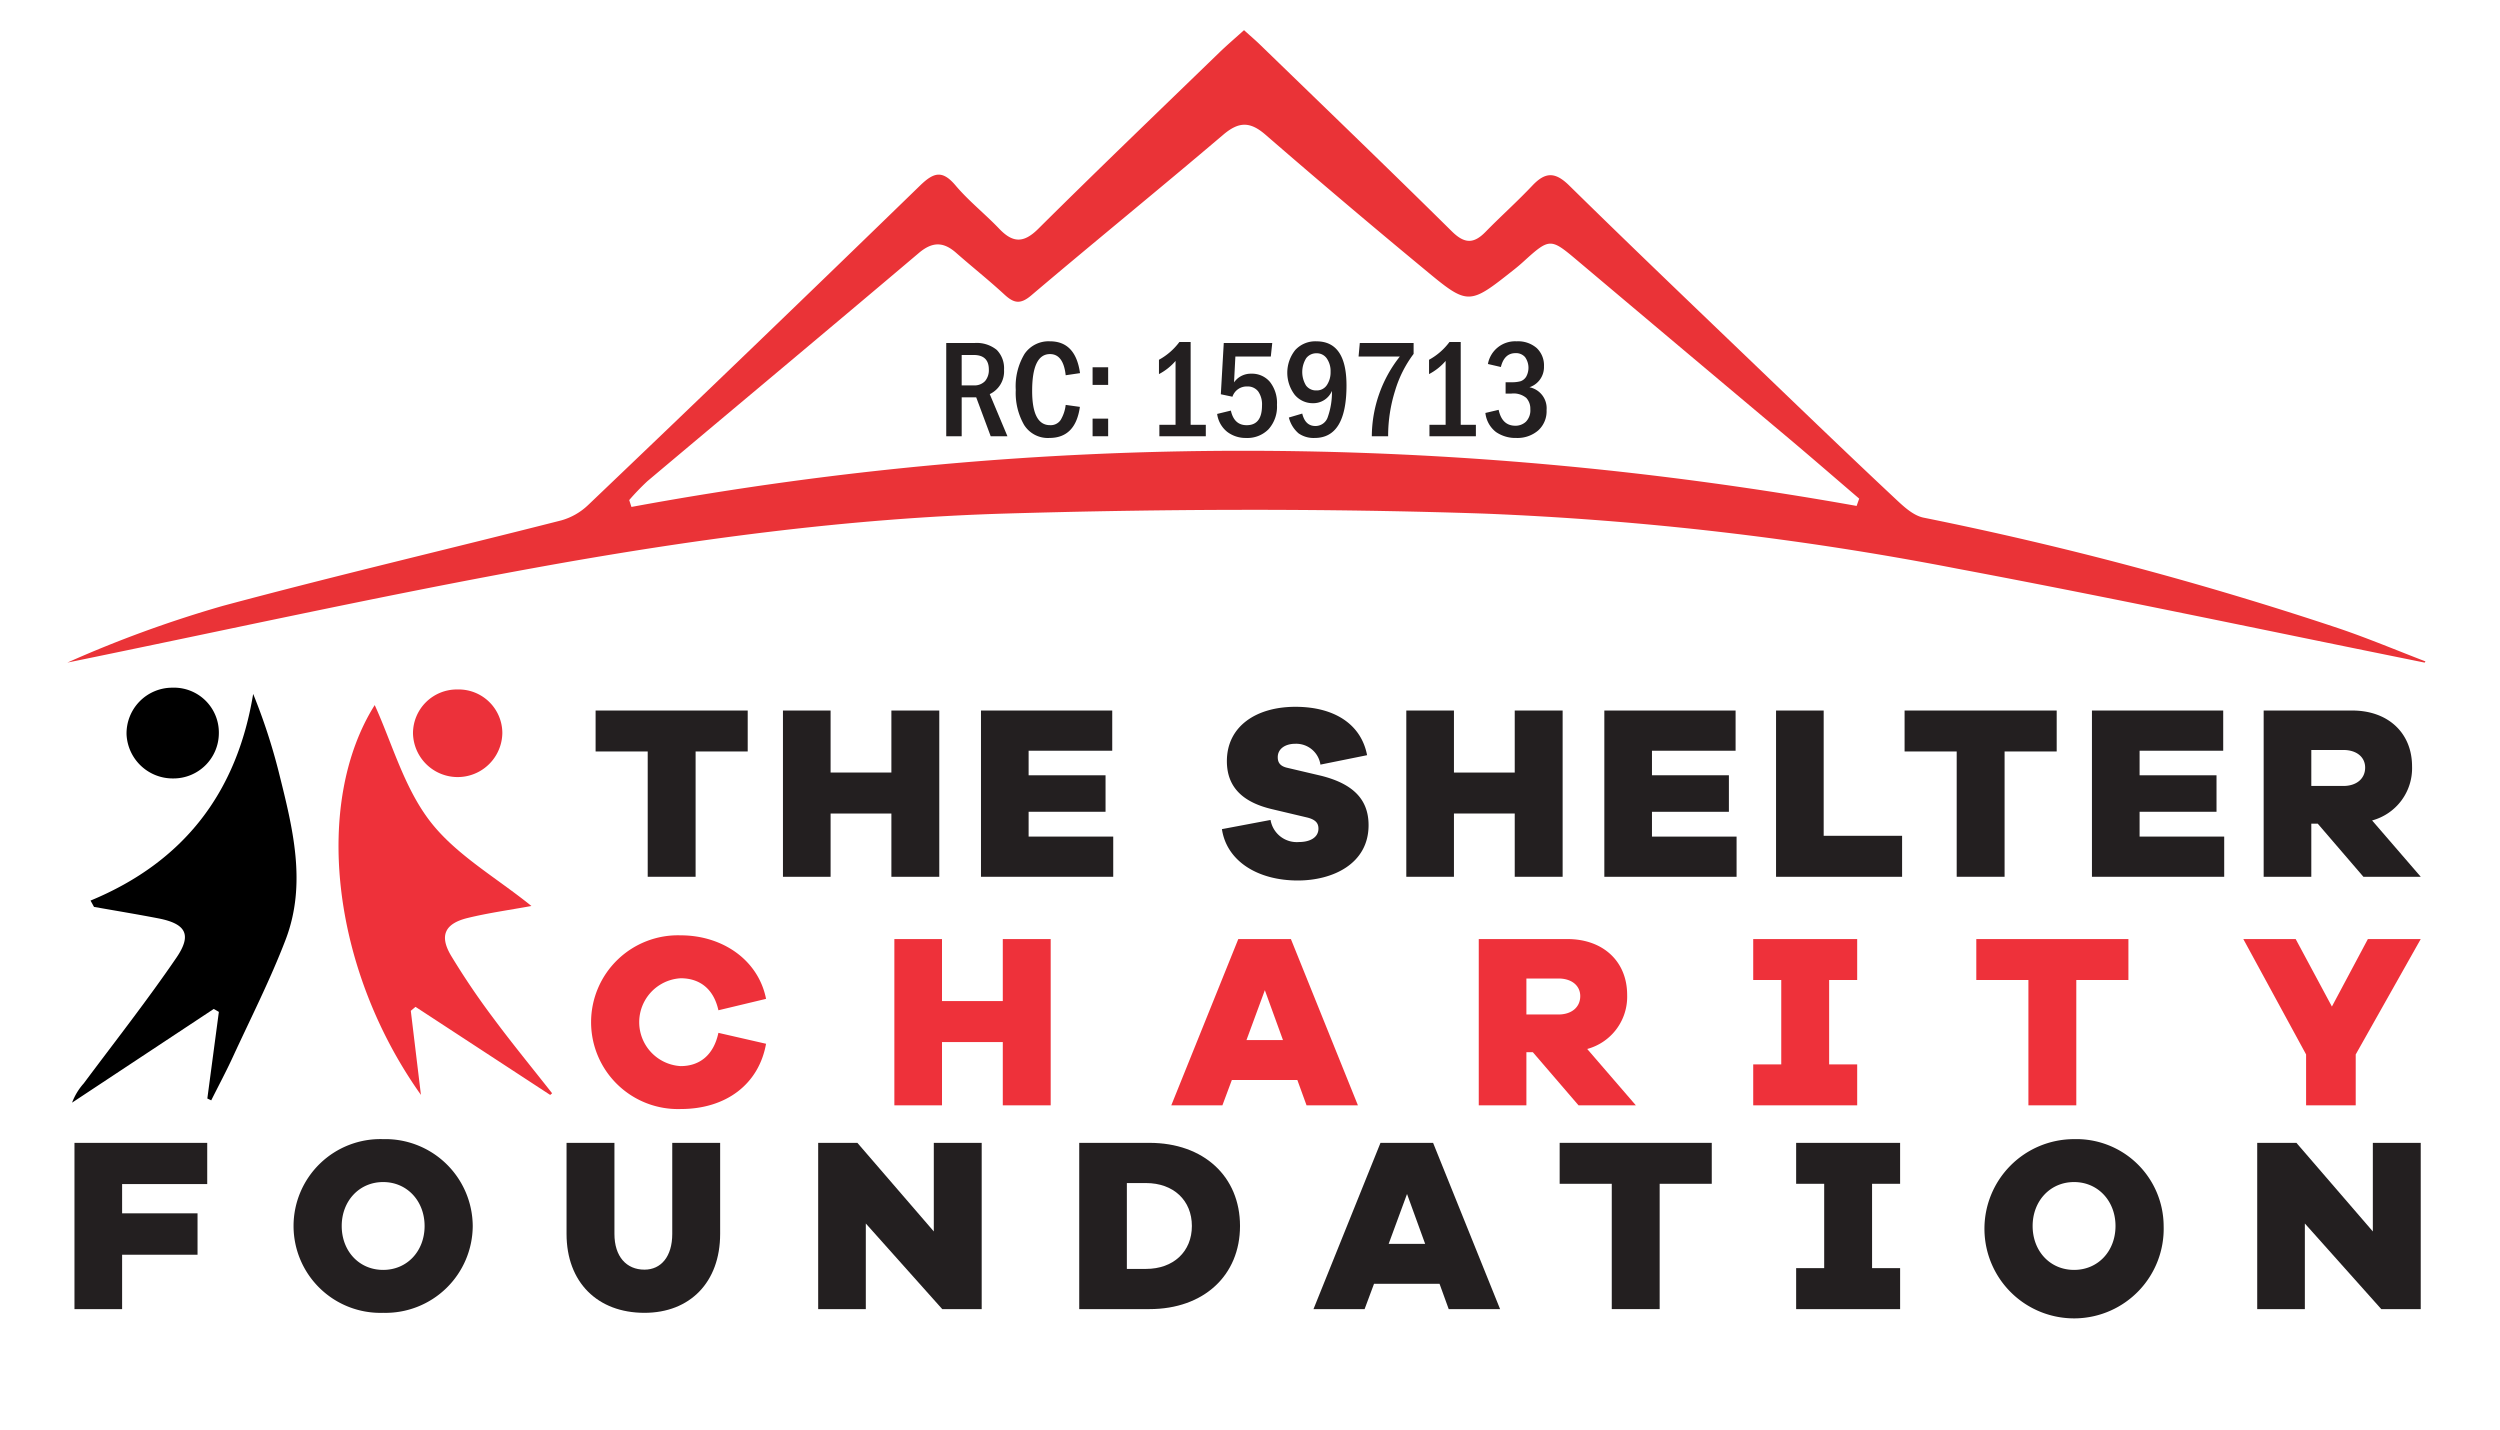
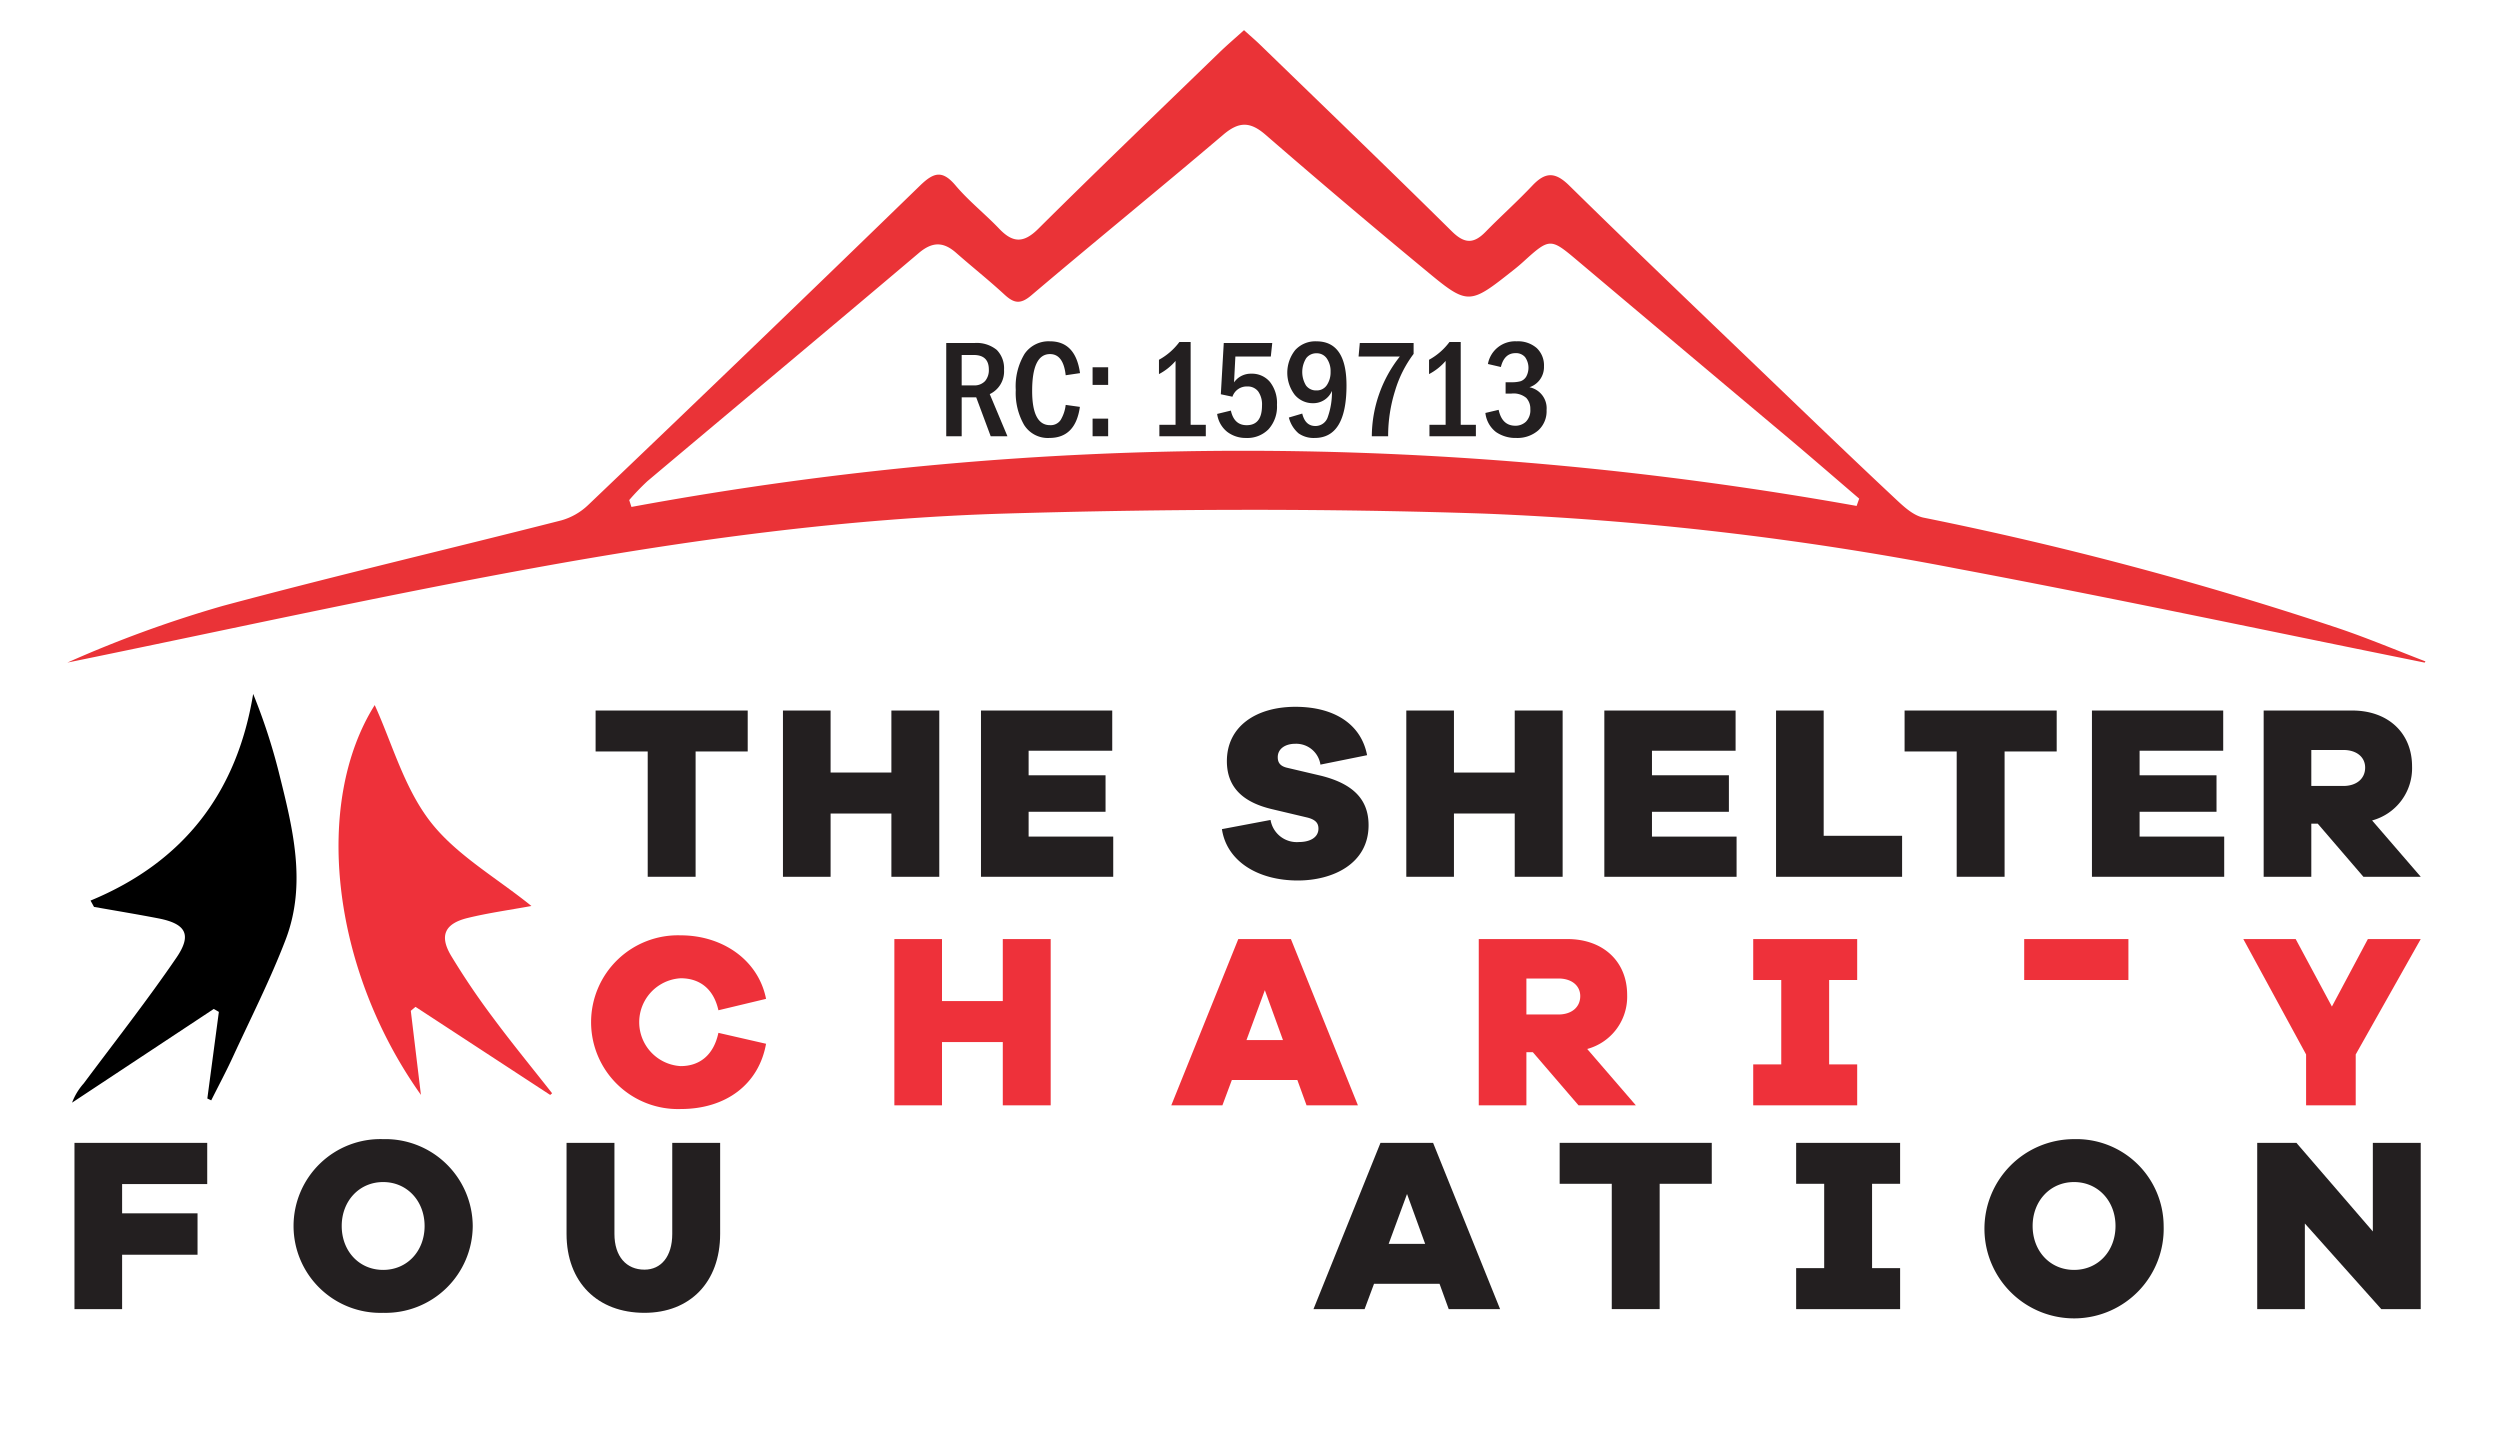
<svg xmlns="http://www.w3.org/2000/svg" id="Layer_1" data-name="Layer 1" viewBox="0 0 382.382 218.656">
  <defs>
    <style>.cls-1{fill:#ea3337;}.cls-2{fill:#ee313a;}.cls-3{fill:#ec313a;}.cls-4{fill:#231f20;}</style>
  </defs>
  <title>shelter charity Logo</title>
  <path class="cls-1" d="M370.98,101.162c-4.403-1.688-8.756-3.524-13.219-5.039a533.734,533.734,0,0,0-63.557-16.949c-1.676-.346-3.223-1.876-4.566-3.134-6.321-5.921-12.563-11.925-18.81-17.924-10.3-9.892-20.64-19.745-30.825-29.753-2.177-2.139-3.674-2.044-5.636.034-2.3,2.436-4.811,4.674-7.154,7.072-1.811,1.853-3.222,1.824-5.154-.087-9.7-9.591-19.535-19.047-29.328-28.545-.693-.673-1.432-1.3-2.454-2.224-1.304,1.178-2.589,2.269-3.796,3.438-9.252,8.963-18.549,17.881-27.687,26.956-2.253,2.238-3.905,2.135-5.962-.02-2.165-2.268-4.665-4.24-6.679-6.624-2.047-2.422-3.366-1.985-5.461.05q-25.261,24.542-50.753,48.849A9.73,9.73,0,0,1,85.826,79.601c-17.247,4.394-34.583,8.46-51.768,13.077a181.091,181.091,0,0,0-23.756,8.668C34.004,96.5,57.633,91.257,81.429,86.92c23.954-4.366,48.143-7.664,72.5-8.374,24.321-.709,48.701-.803,73.016.009a479.214,479.214,0,0,1,72.485,8.437c23.867,4.486,47.624,9.547,71.429,14.356ZM96.579,77.538l-.339-1.051a37.041,37.041,0,0,1,2.794-2.901c13.831-11.636,27.714-23.213,41.508-34.892,2.079-1.76,3.763-1.728,5.703-.021,2.437,2.145,4.987,4.168,7.372,6.367,1.425,1.313,2.415,1.585,4.106.15,9.739-8.263,19.657-16.32,29.387-24.593,2.385-2.028,4.106-2.024,6.453.011q12.012,10.417,24.27,20.554c6.761,5.62,6.813,5.561,13.777.047.507-.401.999-.823,1.477-1.258,3.913-3.555,4.104-3.534,8.057-.202q16.257,13.707,32.545,27.378c3.583,3.019,7.121,6.091,10.679,9.139l-.393,1.117C221.504,66.215,159.039,66.005,96.579,77.538Z" />
  <path d="M14.38,138.713c3.267.578,6.541,1.117,9.798,1.745,4.24.817,5.235,2.469,2.808,6.02-4.492,6.572-9.421,12.849-14.184,19.238a9.254,9.254,0,0,0-1.778,2.938l21.675-14.335.777.452q-.882,6.623-1.763,13.247l.595.285c1.113-2.224,2.287-4.421,3.327-6.678,2.738-5.942,5.717-11.798,8.05-17.895,3.277-8.562,1.082-17.118-1.027-25.56a90.391,90.391,0,0,0-3.935-12.032c-2.47,15.06-10.58,25.692-24.875,31.608Z" />
  <path class="cls-2" d="M64.383,167.468l-1.55-12.863.721-.605L84.154,167.474l.295-.256c-3.012-3.831-6.108-7.602-9.011-11.513a114.757,114.757,0,0,1-6.438-9.519c-1.828-3.061-.987-4.918,2.52-5.777,3.138-.769,6.357-1.21,9.762-1.836-5.392-4.358-11.533-7.816-15.487-12.935-4.002-5.183-5.841-12.009-8.481-17.794C47.926,122.768,50.604,148.086,64.383,167.468Z" />
-   <path d="M26.343,105.184a6.996,6.996,0,0,0-6.986,7.177,7.067,7.067,0,0,0,7.161,6.704,6.939,6.939,0,0,0,6.956-6.88A6.866,6.866,0,0,0,26.343,105.184Z" />
-   <path class="cls-3" d="M69.979,105.456a6.711,6.711,0,0,0-6.811,6.707,6.834,6.834,0,0,0,13.666-.058A6.683,6.683,0,0,0,69.979,105.456Z" />
  <path class="cls-4" d="M106.394,114.939v19.166H99.069V114.939h-7.97v-6.262h23.265v6.262Z" />
  <path class="cls-4" d="M143.666,134.106h-7.326v-9.678h-9.298v9.678h-7.287V108.677h7.287v9.488h9.298v-9.488h7.326Z" />
  <path class="cls-4" d="M170.272,134.106H150.043V108.677H170.12v6.148H157.33V118.583h11.766v5.579h-11.766v3.795h12.942Z" />
  <path class="cls-4" d="M209.1,115.508l-7.136,1.442a3.748,3.748,0,0,0-3.833-3.188c-1.594,0-2.695.797-2.695,2.049,0,.721.266,1.367,1.48,1.632l5.162,1.214c4.668,1.177,7.249,3.454,7.249,7.553,0,5.959-5.542,8.464-10.817,8.464-6.186,0-10.893-2.998-11.613-7.856l7.438-1.404a4.063,4.063,0,0,0,4.326,3.378c1.746,0,2.998-.721,2.998-2.05,0-.759-.341-1.366-1.745-1.708l-5.276-1.252c-4.251-.987-6.983-3.15-6.983-7.363,0-5.351,4.517-8.311,10.475-8.311C204.09,108.108,208.19,110.764,209.1,115.508Z" />
  <path class="cls-4" d="M239.009,134.106h-7.326v-9.678h-9.298v9.678h-7.287V108.677h7.287v9.488h9.298v-9.488h7.326Z" />
  <path class="cls-4" d="M265.615,134.106H245.387V108.677h20.077v6.148H252.674V118.583h11.766v5.579h-11.766v3.795h12.942Z" />
  <path class="cls-4" d="M290.931,134.106H271.651V108.677h7.287v19.166h11.993Z" />
  <path class="cls-4" d="M306.607,114.939v19.166h-7.325V114.939h-7.97v-6.262h23.265v6.262Z" />
  <path class="cls-4" d="M340.198,134.106H319.969V108.677H340.046v6.148H327.256V118.583h11.766v5.579h-11.766v3.795h12.942Z" />
  <path class="cls-4" d="M361.491,134.106l-6.983-8.122h-.987v8.122h-7.287V108.677h13.55c5.465,0,9.147,3.416,9.147,8.539a8.271,8.271,0,0,1-6.11,8.274l7.438,8.615Zm-3.074-13.891c2.05,0,3.34-1.139,3.34-2.809,0-1.594-1.29-2.695-3.34-2.695H353.521v5.504Z" />
  <path class="cls-2" d="M109.883,157.977l7.287,1.67c-1.101,6.186-6.11,9.982-13.056,9.982a13.29,13.29,0,1,1,0-26.567c6.376,0,11.879,3.757,13.056,9.716l-7.287,1.746c-.721-3.264-2.847-4.896-5.769-4.896a6.729,6.729,0,0,0,0,13.436C107.036,163.063,109.163,161.355,109.883,157.977Z" />
  <path class="cls-2" d="M160.706,169.06H153.38v-9.678h-9.298v9.678h-7.287V143.631h7.287v9.488H153.38v-9.488h7.326Z" />
  <path class="cls-2" d="M199.838,169.06l-1.405-3.871H188.414l-1.442,3.871h-7.819L189.401,143.631h8.046l10.248,25.428Zm-6.376-17.61-2.808,7.628h5.579Z" />
  <path class="cls-2" d="M241.437,169.06l-6.983-8.122H233.467v8.122H226.18V143.631h13.55c5.465,0,9.147,3.416,9.147,8.539a8.271,8.271,0,0,1-6.11,8.274l7.438,8.615Zm-3.074-13.891c2.05,0,3.34-1.139,3.34-2.809,0-1.594-1.29-2.695-3.34-2.695H233.467v5.504Z" />
  <path class="cls-2" d="M279.773,162.798h4.289v6.262h-15.903v-6.262h4.289V149.894h-4.289v-6.262h15.903v6.262h-4.289Z" />
-   <path class="cls-2" d="M317.576,149.894v19.166h-7.325V149.894h-7.97v-6.262H325.546v6.262Z" />
+   <path class="cls-2" d="M317.576,149.894v19.166V149.894h-7.97v-6.262H325.546v6.262Z" />
  <path class="cls-2" d="M360.314,161.28v7.78h-7.591V161.28l-9.602-17.648h8.009l5.541,10.323,5.503-10.323H370.258Z" />
  <path class="cls-4" d="M18.677,185.582H30.214v6.338H18.677v8.312h-7.287V174.803H31.695v6.3H18.677Z" />
  <path class="cls-4" d="M72.306,187.517a13.347,13.347,0,0,1-13.701,13.284,13.29,13.29,0,1,1,0-26.567A13.37,13.37,0,0,1,72.306,187.517Zm-7.363,0c0-3.795-2.657-6.718-6.338-6.718s-6.338,2.922-6.338,6.718c0,3.834,2.657,6.718,6.338,6.718S64.944,191.351,64.944,187.517Z" />
  <path class="cls-4" d="M110.148,188.732c0,7.401-4.63,12.069-11.576,12.069-7.173,0-11.917-4.668-11.917-12.069V174.803h7.325v13.929c0,3.454,1.822,5.465,4.592,5.465,2.543,0,4.251-2.011,4.251-5.465V174.803h7.325Z" />
-   <path class="cls-4" d="M150.153,200.232h-6.035L132.429,187.138v13.094h-7.287V174.803h5.997l11.689,13.55v-13.55h7.325Z" />
-   <path class="cls-4" d="M175.811,174.803c8.312,0,13.853,5.162,13.853,12.714s-5.541,12.714-13.853,12.714H165.071V174.803Zm-.532,19.281c4.213,0,7.022-2.657,7.022-6.566s-2.809-6.566-7.022-6.566h-2.922v13.132Z" />
  <path class="cls-4" d="M221.585,200.232l-1.404-3.871H210.161l-1.442,3.871H200.901l10.248-25.429h8.046l10.248,25.429Zm-6.376-17.61-2.808,7.629h5.579Z" />
  <path class="cls-4" d="M253.849,181.065v19.166h-7.325V181.065h-7.97v-6.263h23.265v6.263Z" />
  <path class="cls-4" d="M286.339,193.969h4.289v6.262H274.725v-6.262h4.289v-12.904h-4.289v-6.263h15.902v6.263h-4.289Z" />
  <path class="cls-4" d="M330.936,187.517a13.708,13.708,0,1,1-13.701-13.283A13.347,13.347,0,0,1,330.936,187.517Zm-7.363,0c0-3.795-2.657-6.718-6.338-6.718s-6.338,2.922-6.338,6.718c0,3.834,2.657,6.718,6.338,6.718S323.573,191.351,323.573,187.517Z" />
  <path class="cls-4" d="M370.258,200.232h-6.035l-11.689-13.094v13.094h-7.287V174.803h5.997l11.689,13.55v-13.55H370.258Z" />
  <path class="cls-4" d="M144.73,52.467h4.294a4.832,4.832,0,0,1,3.436,1.056,3.987,3.987,0,0,1,1.109,3.029,3.839,3.839,0,0,1-2.184,3.728l2.705,6.445h-2.56l-2.216-5.954h-2.221V66.725h-2.362Zm2.362,1.829v4.647h1.806a2.21,2.21,0,0,0,1.781-.668,2.596,2.596,0,0,0,.568-1.744q0-2.235-2.329-2.235Z" />
  <path class="cls-4" d="M163,61.931l2.173.302q-.668,4.752-4.664,4.753a4.278,4.278,0,0,1-3.872-1.996,9.825,9.825,0,0,1-1.273-5.338,9.577,9.577,0,0,1,1.345-5.525,4.451,4.451,0,0,1,3.883-1.922q3.921,0,4.6,4.867l-2.192.323q-.355-3.236-2.398-3.237-2.73,0-2.731,5.629,0,5.243,2.731,5.243a1.829,1.829,0,0,0,1.631-.799A5.708,5.708,0,0,0,163,61.931Z" />
  <path class="cls-4" d="M167.114,56.176h2.381v2.695h-2.381Zm0,7.855h2.381V66.725h-2.381Z" />
  <path class="cls-4" d="M180.389,52.311h1.724V64.97h2.319V66.725h-7.103V64.97h2.475V55.205A8.543,8.543,0,0,1,177.267,57.22V55.027A9.62,9.62,0,0,0,180.389,52.311Z" />
  <path class="cls-4" d="M187.178,52.467h7.416l-.22,2.07H188.954l-.206,3.95a3.119,3.119,0,0,1,2.629-1.329,3.58,3.58,0,0,1,2.862,1.255,5.216,5.216,0,0,1,1.077,3.503,5.151,5.151,0,0,1-1.291,3.738,4.525,4.525,0,0,1-3.411,1.334,4.652,4.652,0,0,1-2.902-.93,4.206,4.206,0,0,1-1.546-2.746l2.099-.512q.493,2.235,2.418,2.235,2.346,0,2.345-3.029a3.448,3.448,0,0,0-.581-2.131,2.009,2.009,0,0,0-1.702-.763,2.289,2.289,0,0,0-2.239,1.568l-1.777-.376Z" />
  <path class="cls-4" d="M197.135,63.863l2.047-.606q.458,1.901,2.011,1.901a1.968,1.968,0,0,0,1.901-1.388,11.346,11.346,0,0,0,.631-3.98,3.09,3.09,0,0,1-2.913,1.88,3.579,3.579,0,0,1-2.78-1.284,5.57,5.57,0,0,1,.074-6.842,4.156,4.156,0,0,1,3.238-1.337q4.606,0,4.607,6.736,0,8.045-4.869,8.044a4,4,0,0,1-2.465-.706A4.685,4.685,0,0,1,197.135,63.863Zm6.381-6.987a3.399,3.399,0,0,0-.578-2.047,1.85,1.85,0,0,0-1.579-.794,1.931,1.931,0,0,0-1.568.746,3.991,3.991,0,0,0-.036,4.178,1.888,1.888,0,0,0,1.595.758,1.828,1.828,0,0,0,1.604-.826A3.495,3.495,0,0,0,203.516,56.876Z" />
  <path class="cls-4" d="M207.985,52.467h8.231v1.661A17.759,17.759,0,0,0,213.38,59.769,22.98,22.98,0,0,0,212.32,66.725h-2.497a19.814,19.814,0,0,1,4.282-12.189h-6.309Z" />
  <path class="cls-4" d="M221.698,52.311h1.724V64.97h2.319V66.725h-7.103V64.97h2.475V55.205A8.543,8.543,0,0,1,218.576,57.22V55.027A9.62,9.62,0,0,0,221.698,52.311Z" />
  <path class="cls-4" d="M229.564,56.134l-1.983-.46a4.233,4.233,0,0,1,4.397-3.468,4.343,4.343,0,0,1,3.065,1.029,3.636,3.636,0,0,1,1.113,2.808,3.246,3.246,0,0,1-2.224,3.188,3.275,3.275,0,0,1,2.621,3.497,3.941,3.941,0,0,1-1.295,3.121,4.868,4.868,0,0,1-3.331,1.138,5.256,5.256,0,0,1-3.108-.904,4.26,4.26,0,0,1-1.624-2.92l2.026-.479q.522,2.434,2.558,2.433a2.328,2.328,0,0,0,1.61-.611,2.488,2.488,0,0,0,.678-1.937,2.408,2.408,0,0,0-.617-1.707,3.038,3.038,0,0,0-2.266-.664h-.898V58.464h.898a4.827,4.827,0,0,0,1.405-.157,1.639,1.639,0,0,0,.841-.687,2.817,2.817,0,0,0-.167-2.998,1.816,1.816,0,0,0-1.453-.609Q230.087,54.013,229.564,56.134Z" />
</svg>